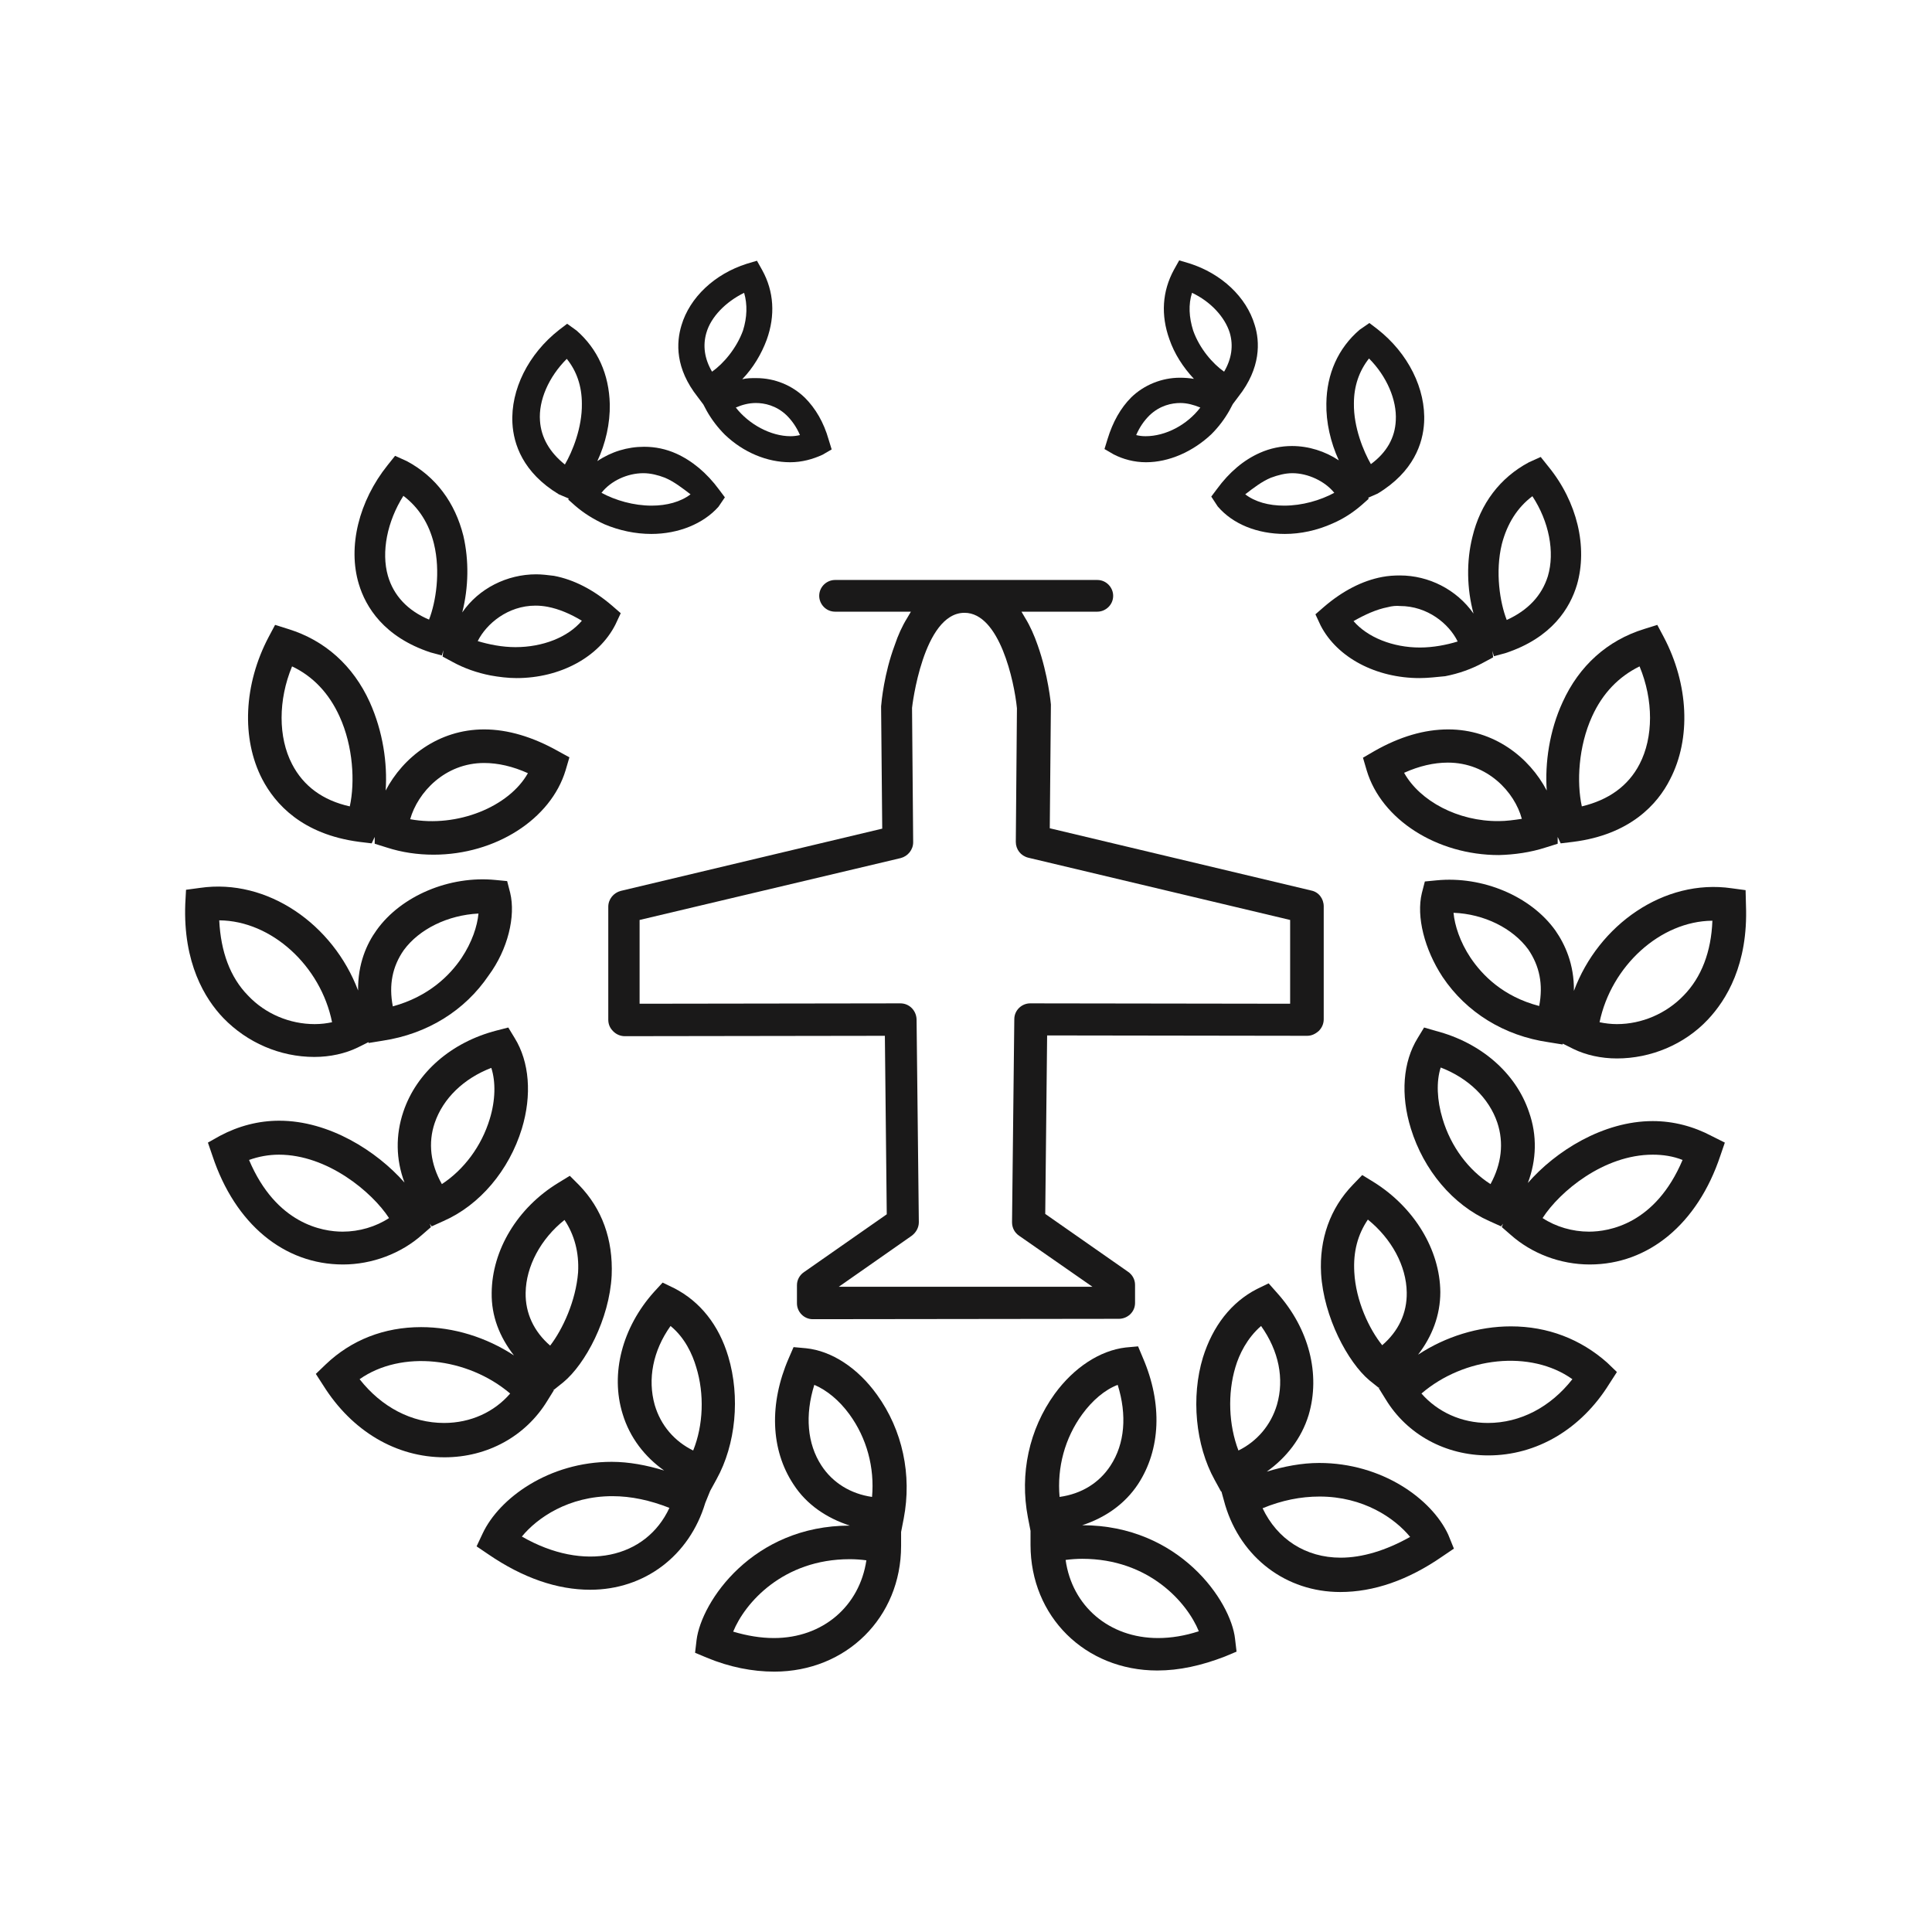
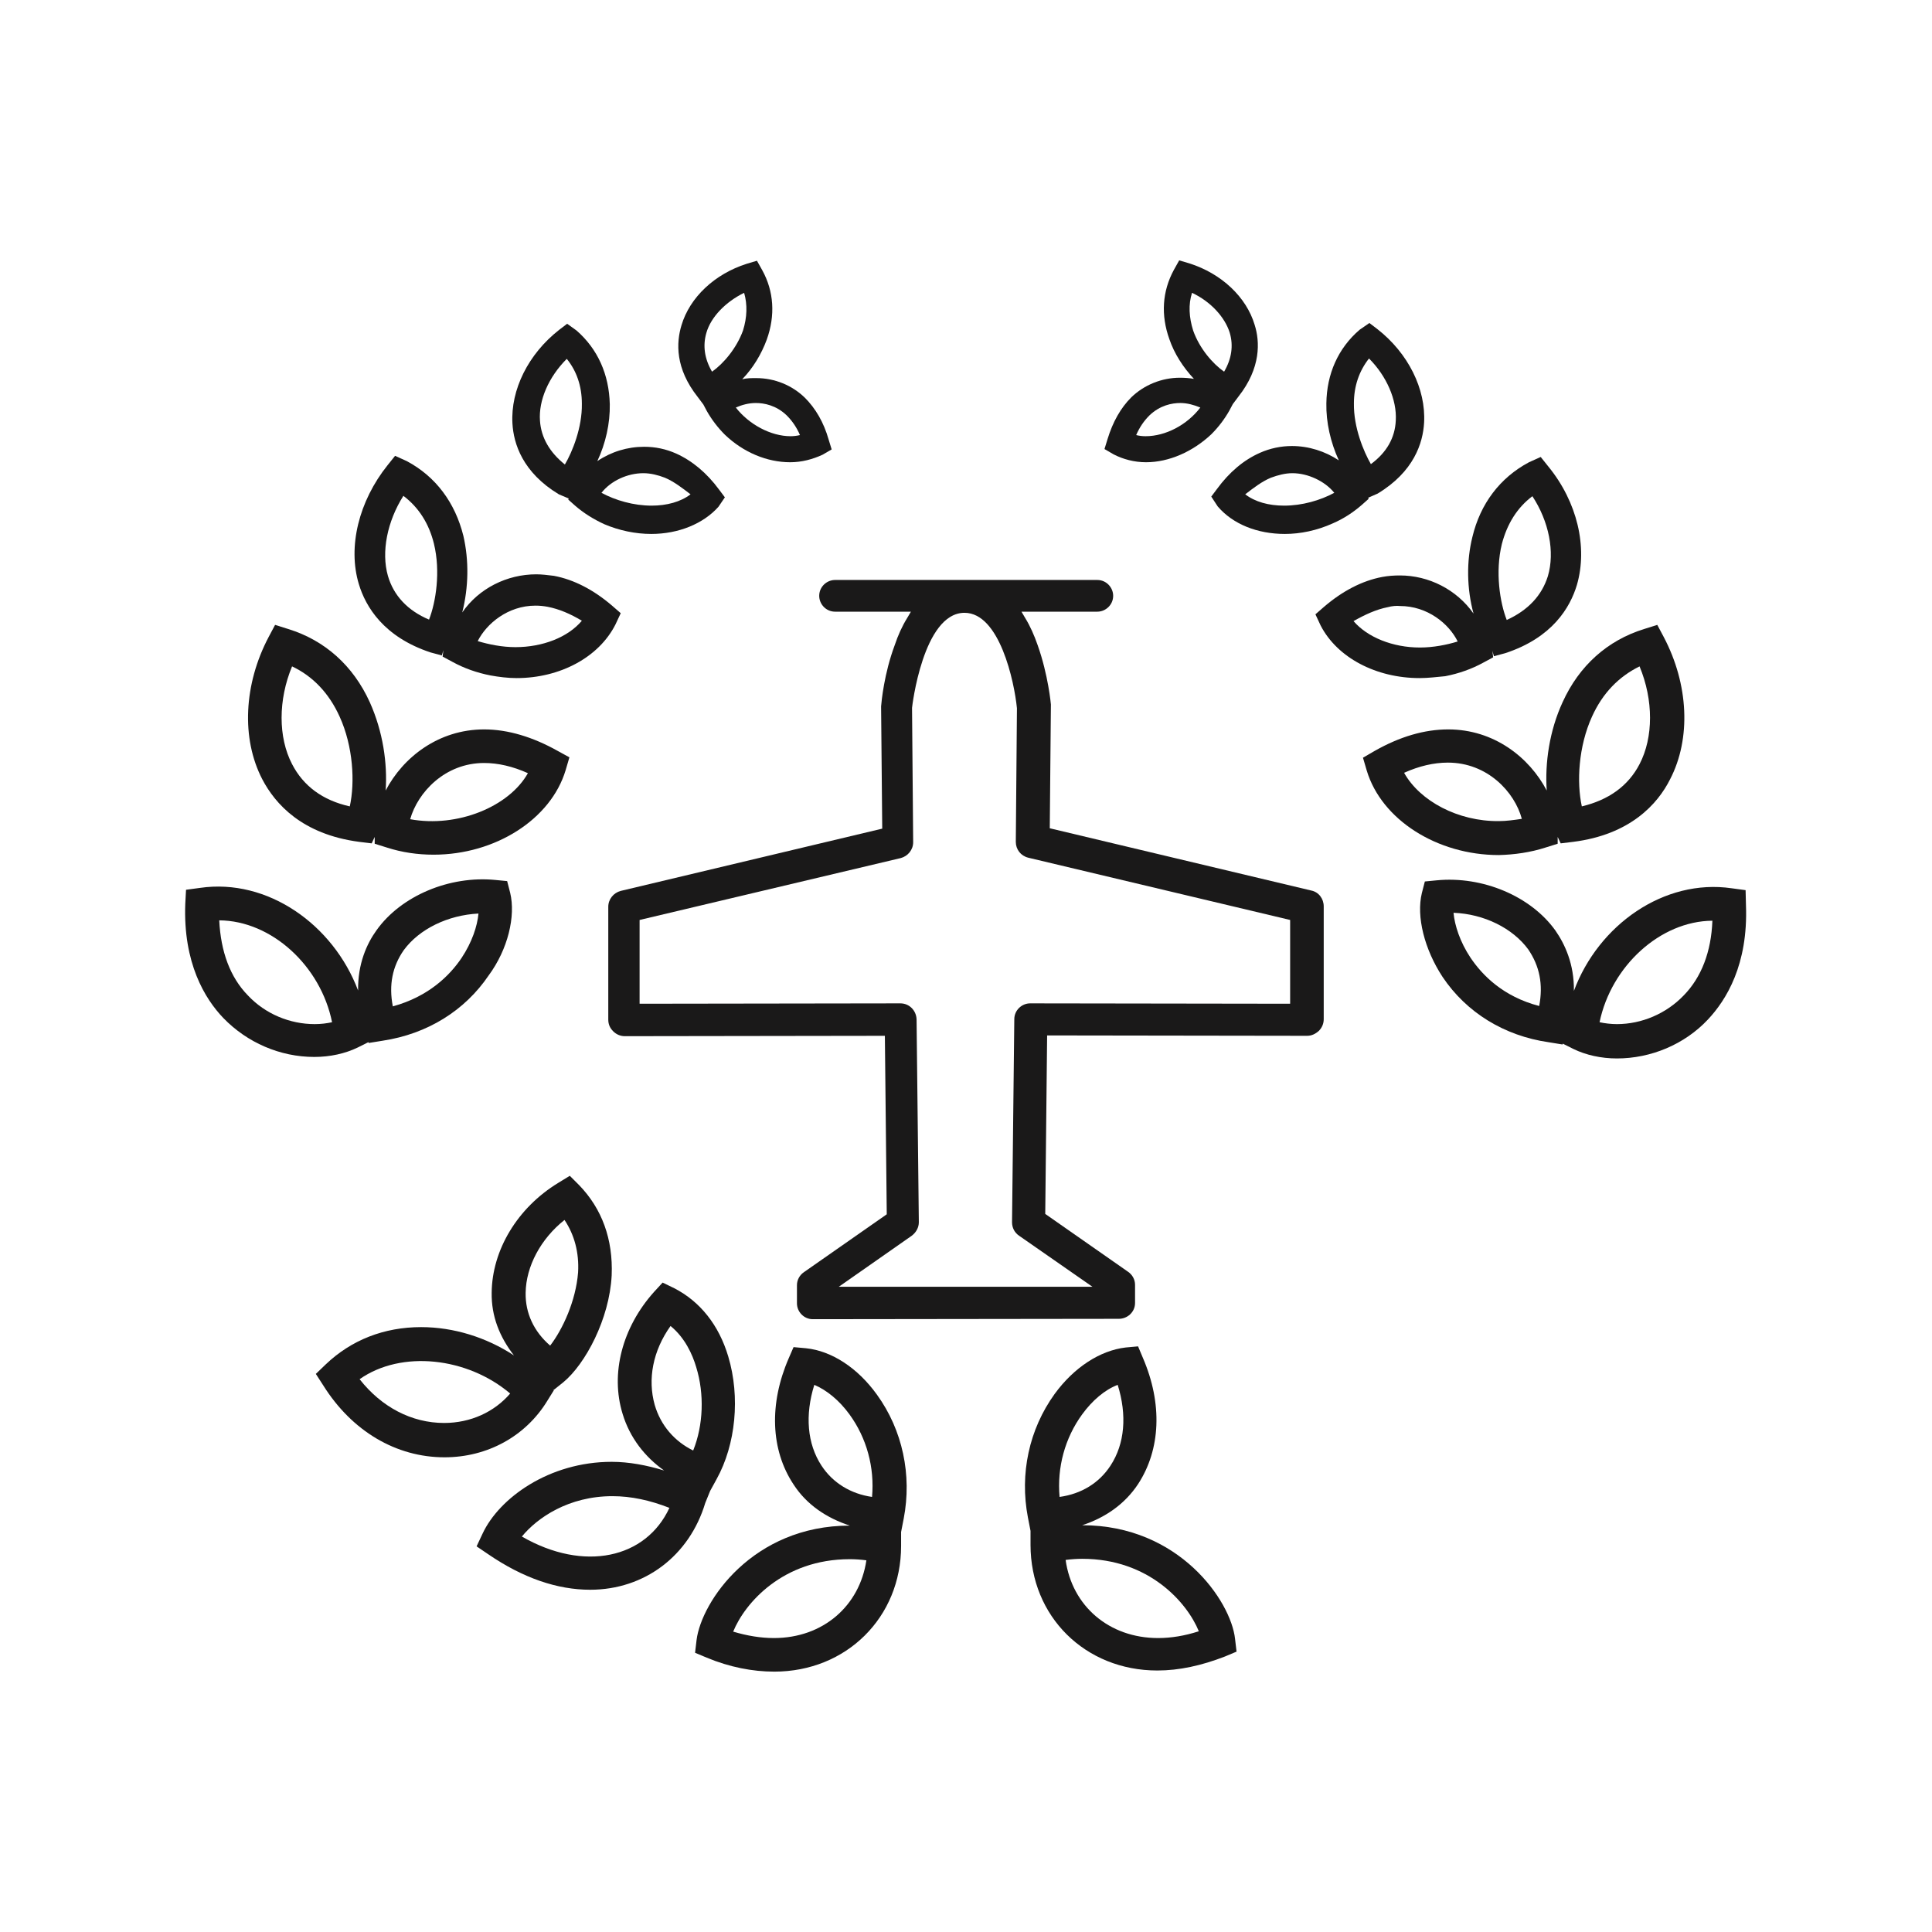
<svg xmlns="http://www.w3.org/2000/svg" width="512px" height="512px" viewBox="0 0 512 512" version="1.1">
  <g fill="#1A1919">
    <path d="M215.4,349.6c-2.4,0-4.2-2-4.2-4.2v-4.8c0-1.4,0.7-2.7,1.9-3.5l21.9-15.3l-0.5-47.3l-68.9,0.1c-1.1,0-2.2-0.4-3.1-1.3  c-0.9-0.9-1.3-1.9-1.3-3.1v-29.9c0-2,1.4-3.7,3.3-4.2l69.3-16.5l-0.3-32.4c0.1-1.3,0.8-8.7,3.6-16.2c0.9-2.7,2-5.1,3.3-7.2l1-1.7  h-20.1c-2.4,0-4.2-2-4.2-4.2c0-2.4,2-4.2,4.2-4.2h69.5c2.4,0,4.2,2,4.2,4.2c0,2.4-2,4.2-4.2,4.2h-20.1l1,1.7  c1.3,2.1,2.4,4.6,3.3,7.2c2.8,7.9,3.5,15.6,3.5,15.7l-0.3,32.8l69.3,16.5c2,0.4,3.3,2.2,3.3,4.2v29.9c0,1.1-0.4,2.2-1.3,3.1  c-0.9,0.8-1.9,1.3-3.1,1.3l-68.9-0.1l-0.5,47.3l21.9,15.3c1.2,0.8,1.9,2.1,1.9,3.5v4.8c0,2.4-2,4.2-4.3,4.2L215.4,349.6L215.4,349.6  z M238.6,265.9c2.4,0,4.2,1.9,4.3,4.2l0.6,53.8c0,1.4-0.7,2.7-1.9,3.6L222.3,341h67.2l-19.4-13.5c-1.2-0.8-1.9-2.1-1.9-3.6l0.6-53.8  c0-2.4,2-4.2,4.2-4.2l68.9,0.1v-22.2l-69.4-16.5c-2-0.5-3.3-2.2-3.3-4.2l0.3-35.4c-0.7-7.1-4.6-25.3-13.9-25.3  c-11,0-13.9,25-13.9,25.2l0.3,35.6c0,2-1.4,3.7-3.3,4.2l-69.2,16.4V266L238.6,265.9z" />
  </g>
  <g fill="#1A1919">
    <path d="M232.4,369.6c-5.1-7.1-12-11.6-18.8-12.3l-3.3-0.3L209,360c-5.2,12-4.8,24.2,1.3,33.4c3.5,5.4,8.8,8.9,14.9,10.9l0,0 c-25.7,0-39.3,20.1-40.6,30.3l-0.4,3.4l3.1,1.3c6,2.5,12.1,3.7,17.9,3.7c19.1,0,33.6-14.4,33.6-33.3V406l0,0l0.7-3.6 C241.7,390.9,239.2,379,232.4,369.6z M217.7,388.4c-3.8-5.8-4.4-13.4-1.9-21.4c3.3,1.4,6.6,4.1,9.3,7.8c4.6,6.3,6.7,14.1,6,21.9 C225.5,395.9,220.7,393,217.7,388.4z M205.1,434.1c-3.5,0-7.1-0.6-10.8-1.7c3.1-7.6,13.2-19.2,30.9-19.2c1.4,0,2.9,0.1,4.4,0.3 C227.8,425.6,218.1,434.1,205.1,434.1z" />
    <path d="M188.2,395.1l-0.2-0.1L188.2,395.1l1.7-3.1c5.1-9.2,6.3-21.8,3.1-32.5c-2.5-8.4-7.5-14.6-14.3-18.1l-3.1-1.5l-2.3,2.5 c-8.4,9.4-11.6,21.6-8.3,32.3c1.9,6.3,5.9,11.4,11,15c-4.6-1.4-9.3-2.3-13.9-2.3c-16.6,0-29.8,9.6-34.2,19l-1.6,3.4l3.1,2.1 c9.2,6.3,18.3,9.4,27,9.4c14.4,0,26.3-9,30.5-23L188.2,395.1z M177.7,351.4c3.8,3.1,5.8,7.5,6.8,10.9c2.2,7.1,1.9,15.4-0.8,22.1 c-4.9-2.4-8.6-6.6-10.2-12.1C171.6,365.5,173,358,177.7,351.4z M138.3,407.2c4.1-5,12.4-10.7,24-10.7c5,0,10,1.1,15.1,3.1 C171.2,413,154.8,416.7,138.3,407.2z" />
    <path d="M153.5,314.1l-2.5-2.5l-3.1,1.9c-10.8,6.6-17.5,17.8-17.6,29.1c-0.1,6.2,2.1,11.7,5.9,16.6c-7.3-4.8-16-7.5-24.6-7.5 c-9.8,0-18.5,3.4-25.3,9.9l-2.6,2.5l2,3.1c7.6,12.1,19.3,19,32.1,19c11.4,0,21.5-5.6,27.2-14.9l1.8-2.9l-0.3-0.3l0.3,0.2l2.5-2 c5.8-4.8,12.2-16.7,12.8-28.3C162.5,328.4,159.5,320.3,153.5,314.1z M117.7,377.1c-8.6,0-16.6-4.2-22.4-11.6 c11.1-7.8,28.6-5.8,39.9,3.8C131,374.2,124.7,377.1,117.7,377.1z M145.8,356.6c-4.3-3.7-6.6-8.6-6.5-14c0.1-7,4-14.3,10.3-19.3 c2.6,3.9,3.9,8.6,3.6,13.9C152.6,344.8,149.1,352.3,145.8,356.6z" />
-     <path d="M136.4,275.1l-1.7-2.8l-3.1,0.8c-12,3.1-21.2,11.1-24.7,21.5c-2.1,6.2-2,12.7,0.3,18.8c-7.4-8.4-20-16.4-33.2-16.4 c-5.5,0-10.8,1.4-15.7,4l-3.2,1.8l1.2,3.5c6,18.1,19,28.8,34.6,28.8c7.7,0,15.4-2.9,21-7.9l2.3-2l-0.3-0.9l0.5,0.7l3.1-1.4 c9.6-4.2,17.4-13.4,20.8-24.5C141,290.2,140.3,281.4,136.4,275.1z M90.8,326.4c-5.3,0-17.6-2-24.8-19c2.5-0.9,5.2-1.4,7.9-1.4 c12.9,0,24.7,9.9,29.2,16.8C99.6,325.1,95.2,326.4,90.8,326.4z M129.8,296.5c-2.2,7.3-6.9,13.5-12.7,17.3 c-3-5.3-3.7-10.9-1.9-16.2c2.2-6.5,7.7-11.8,15-14.6C131.4,286.7,131.3,291.6,129.8,296.5z" />
    <path d="M135.2,236.6l-0.8-3.1l-3.1-0.3c-12.2-1.2-25,4.2-31.5,13.3c-2.6,3.6-5,8.9-4.9,16C88.3,245,70.9,232.7,53,235.3l-3.7,0.5 l-0.2,3.7c-0.6,15.7,5.2,25.2,10.1,30.3c6.3,6.5,15,10.3,24.1,10.3c4.2,0,8.2-0.9,11.5-2.5l2.8-1.4v-0.1l0.1,0.3l3.7-0.6 c11.9-1.8,21.8-8,28.1-17.3C134.6,251.6,136.7,242.8,135.2,236.6z M83.4,271.4c-6.6,0-13.1-2.7-17.7-7.6 c-4.7-4.8-7.2-11.6-7.6-19.9C72,244,85,256,88,270.9C86.6,271.2,85.1,271.4,83.4,271.4z M122.3,253.9c-3.1,4.6-8.7,10.2-18.2,12.8 c-1.1-5.7-0.1-10.6,2.9-14.9c4.1-5.6,11.7-9.3,19.8-9.7C126.5,245.4,125.1,249.7,122.3,253.9z" />
    <path d="M147.8,199c-6.6-3.7-13.2-5.7-19.5-5.7c-12.1,0-21.5,7.4-26.1,16.2c0.5-7.2-0.7-15.6-4.2-23.4 c-4.4-9.7-11.9-16.4-21.6-19.4l-3.5-1.1l-1.7,3.2c-6.6,12.5-7.3,26.9-1.7,37.7c3.4,6.5,10.5,14.6,25.7,16.6l3.3,0.4l0.8-1.7v1.8 l3.2,1c4,1.3,8.2,1.9,12.4,1.9c16.4,0,31.1-9.4,35-22.4l1-3.4L147.8,199z M92.7,213.7c-7.2-1.6-12.3-5.4-15.3-11.2 c-3.7-7.1-3.7-17,0-25.9c5.5,2.6,9.8,7.1,12.6,13.3C93.6,197.8,94.1,207.3,92.7,213.7z M108.7,217.1c2-7.1,9.2-14.9,19.6-14.9 c3.7,0,7.6,0.9,11.6,2.7C134.9,213.8,121.2,219.4,108.7,217.1z" />
    <path d="M286.8,404.2L286.8,404.2c6.1-2,11.3-5.6,14.8-10.9c6-9.2,6.5-21.3,1.3-33.4l-1.3-3.1l-3.3,0.3 c-6.8,0.8-13.7,5.3-18.8,12.3c-6.8,9.4-9.3,21.2-7.1,32.7l0.7,3.6l0,0v3.7c0,19,14.5,33.3,33.6,33.3l0,0c5.8,0,11.7-1.3,17.9-3.7 l3.1-1.3l-0.4-3.4C326.2,424.3,312.5,404.2,286.8,404.2z M286.8,374.8c2.7-3.7,6-6.5,9.4-7.8c2.5,8,1.9,15.6-1.9,21.4 c-3,4.6-7.7,7.5-13.5,8.3C280.1,388.9,282.2,381.1,286.8,374.8z M306.9,434.1L306.9,434.1c-13,0-22.8-8.5-24.5-20.7 c1.5-0.2,3-0.3,4.4-0.3c17.7,0,27.8,11.6,30.9,19.2C314,433.5,310.4,434.1,306.9,434.1z" />
-     <path d="M383.8,406.7c-4.4-9.5-17.6-19-34.2-19c-4.6,0-9.3,0.9-13.9,2.3c5.2-3.7,9.2-8.8,11.1-15c3.2-10.8,0.1-22.9-8.3-32.3 l-2.3-2.6l-3.1,1.5c-6.8,3.5-11.7,9.8-14.3,18.1c-3.2,10.5-2,23.3,3.1,32.5l1.7,3.1l0.3-0.1l-0.2,0.1l1,3.6 c4.2,13.9,16.1,23,30.5,23l0,0c8.8,0,17.9-3.1,27-9.4l3.1-2.1L383.8,406.7z M327.4,362.3c1-3.4,3.1-7.7,6.8-10.9 c4.7,6.6,6.2,14,4.2,20.9c-1.6,5.4-5.3,9.7-10.2,12.1C325.6,377.6,325.3,369.3,327.4,362.3z M355.3,412.8 c-9.3,0-16.8-4.9-20.7-13.1c5.1-2.1,10.1-3.1,15.1-3.1c11.6,0,19.9,5.7,24,10.7C367.3,410.9,361,412.8,355.3,412.8z" />
-     <path d="M400.4,351.5c-8.6,0-17.3,2.7-24.6,7.5c3.7-4.8,5.9-10.4,5.9-16.6c-0.1-11.2-6.9-22.4-17.6-29.1l-3.1-1.9l-2.5,2.6 c-6,6.2-8.9,14.4-8.4,23.5c0.7,11.6,7.1,23.5,12.8,28.3l2.5,2l0.3-0.2l-0.3,0.3l1.8,2.9c5.7,9.4,15.9,14.9,27.2,14.9 c12.8,0,24.6-6.9,32.1-19l2-3.1l-2.6-2.5C418.9,354.9,410.2,351.5,400.4,351.5z M358.9,337.1c-0.3-5.4,0.9-9.9,3.6-13.9 c6.3,5.1,10.2,12.3,10.3,19.3c0.1,5.5-2.2,10.3-6.5,14C362.9,352.3,359.3,344.8,358.9,337.1z M394.3,377.1 c-7,0-13.3-2.9-17.6-7.8c11.3-9.7,28.9-11.7,40-3.8C410.9,372.9,402.9,377.1,394.3,377.1z" />
-     <path d="M453.7,301.1c-4.9-2.6-10.2-4-15.7-4c-13.2,0-25.8,8-33.1,16.4c2.3-6.1,2.5-12.6,0.3-18.8c-3.5-10.4-12.8-18.4-24.7-21.5 l-3.1-0.9l-1.7,2.8c-3.9,6.3-4.6,15-1.8,24c3.4,11,11.1,20.2,20.8,24.5l3.1,1.4l0.5-0.7l-0.3,0.9l2.3,2c5.6,5,13.2,7.9,21,7.9 c15.6,0,28.6-10.8,34.6-28.8l1.2-3.5L453.7,301.1z M395,313.8c-5.8-3.7-10.5-9.9-12.7-17.3c-1.5-4.9-1.7-9.9-0.5-13.6 c7.3,2.8,12.8,8.1,15,14.6C398.6,302.9,397.9,308.5,395,313.8z M421.1,326.4c-4.4,0-8.8-1.3-12.3-3.6c4.5-7,16.2-16.8,29.2-16.8 c2.7,0,5.4,0.4,7.9,1.4C438.7,324.4,426.4,326.4,421.1,326.4z" />
    <path d="M462.6,235.9l-3.7-0.5c-17.9-2.6-35.3,9.7-41.8,27.2c0.1-7.1-2.4-12.4-4.9-16c-6.5-9.1-19.3-14.5-31.5-13.3l-3.1,0.3 l-0.8,3.1c-1.5,6.2,0.7,14.9,5.5,22.2c6.3,9.4,16.3,15.6,28.1,17.3l3.7,0.6l0.1-0.3v0.1l2.8,1.4c3.3,1.6,7.3,2.5,11.5,2.5 c9,0,17.9-3.7,24.1-10.3c4.9-5.2,10.7-14.6,10.1-30.3L462.6,235.9z M407.9,266.6c-9.6-2.5-15.1-8.2-18.2-12.8 c-2.8-4.2-4.2-8.6-4.5-11.9c8.1,0.3,15.7,4.1,19.8,9.7C408,256,409,260.9,407.9,266.6z M446.2,263.8c-4.6,4.8-11.1,7.6-17.7,7.6 c-1.6,0-3.2-0.2-4.6-0.5c3.1-14.9,16.1-26.8,29.9-26.9C453.5,252.2,450.9,259,446.2,263.8z" />
    <path d="M409.6,224.6l3.2-1v-1.8l0.8,1.7l3.3-0.4c15.1-1.9,22.4-10,25.7-16.6c5.6-10.8,4.9-25.2-1.7-37.7l-1.7-3.2l-3.5,1.1 c-9.7,3-17.2,9.7-21.6,19.4c-3.5,7.6-4.7,16.1-4.2,23.4c-4.6-8.8-14-16.2-26.1-16.2c-6.3,0-12.8,1.9-19.5,5.7l-3.1,1.8l1,3.4 c3.9,13,18.6,22.4,35,22.4C401.3,226.5,405.6,225.9,409.6,224.6z M421.9,189.9c2.8-6.2,7.1-10.6,12.6-13.3 c3.7,8.9,3.7,18.8,0,25.9c-3,5.8-8.2,9.5-15.3,11.2C417.8,207.3,418.3,197.8,421.9,189.9z M372.1,204.8c4-1.8,7.9-2.7,11.6-2.7 c10.5,0,17.7,7.8,19.6,14.9c-2,0.3-4.1,0.6-6.1,0.6C386.4,217.7,376.3,212.3,372.1,204.8z" />
    <path d="M136.9,179.7c-2.3,0-4.7-0.3-6.9-0.7c-3.6-0.7-7-1.9-10.1-3.6l-2.6-1.4l0.2-1.7l-0.4,1.4l-3-0.8 c-12.4-4.1-17.2-12.1-19-18.1c-3-9.9,0-22,7.6-31.5l2-2.5l3.1,1.4c7.7,4.1,12.8,11,15,19.8c1.5,6.5,1.4,13.6-0.3,20.3 c4.4-6.4,11.9-10.1,19.6-10.1c1.5,0,3.1,0.2,4.7,0.4c5.3,1,10.5,3.7,15.4,7.9l2.3,2l-1.4,3C158.7,174.2,148.4,179.7,136.9,179.7 L136.9,179.7z M141.9,160.5c-7.3,0-13,4.8-15.3,9.4c3,0.9,6.5,1.6,10,1.6c7.2,0,13.9-2.6,17.6-7c-3-1.8-6-3.1-9.1-3.7 C144,160.6,143,160.5,141.9,160.5z M106.9,131.4c-4.3,6.8-5.9,14.9-4.1,21.2c1.5,5.2,5.2,9.2,10.9,11.6c1.8-4.6,3.1-12.7,1.3-20.1 C113.7,138.8,111,134.5,106.9,131.4z" />
    <path d="M172.6,141.5c-4.2,0-8.5-0.9-12.5-2.6c-2.8-1.3-5.4-2.9-7.7-4.9l-1.8-1.6l0.1-0.3l-2.6-1.1c-9.6-5.8-12-13.4-12.3-18.8 c-0.5-8.9,4.2-18.4,12.4-24.8l2.1-1.6l2.5,1.8c5.6,4.9,8.6,11.6,8.8,19.5c0.1,5.1-1.1,10.4-3.3,15.1c3.7-2.5,8-3.8,12.4-3.8 c3,0,5.8,0.6,8.5,1.8c4.2,1.9,8.1,5.1,11.4,9.6l1.5,2l-1.7,2.5C186.4,138.8,179.8,141.5,172.6,141.5L172.6,141.5z M170.5,125.4 c-4.2,0-8.6,2-11.1,5.2c3.7,2,8.5,3.4,13.3,3.4c4,0,7.7-1,10.3-3c-2.1-1.6-4.4-3.4-6.8-4.4C174.4,125.9,172.4,125.4,170.5,125.4z M150.2,95.1c-4.8,4.8-7.5,11-7.1,16.4c0.3,4.5,2.6,8.4,6.6,11.6c2-3.4,4.6-9.8,4.5-16.1C154.2,102.3,152.8,98.3,150.2,95.1z" />
    <path d="M209.4,122.5c-6.1,0-12.4-2.6-17.3-7.3c-1.9-1.9-3.5-4-4.8-6.3l-0.9-1.7l-1.5-2c-6-7.6-5.7-14.4-4.3-19 c2.2-7.4,8.8-13.6,17.3-16.3l2.7-0.8l1.4,2.5c3.1,5.6,3.5,12,1.2,18.4c-1.4,3.8-3.6,7.5-6.5,10.5c1.2-0.3,2.4-0.3,3.7-0.3 c4.9,0,9.5,1.9,12.9,5.2c2.8,2.8,5,6.5,6.3,11.1l0.8,2.6l-2.4,1.4C215.4,121.7,212.5,122.5,209.4,122.5L209.4,122.5z M195,108 c3.5,4.5,9.3,7.6,14.5,7.6c0.8,0,1.7-0.1,2.5-0.3c-0.9-2.1-2.1-3.8-3.5-5.2c-2.8-2.7-6-3.3-8.2-3.3 C198.4,106.8,196.6,107.3,195,108z M197.2,77.6c-4.9,2.4-8.8,6.4-10,10.6c-1,3.4-0.5,6.9,1.5,10.3c3-2.1,6.5-6.2,8.2-10.9 C198,84.1,198.1,80.7,197.2,77.6z" />
    <path d="M376.2,179.7c-11.5,0-21.8-5.4-26.2-13.9l-1.4-3l2.3-2c4.9-4.2,10.1-6.9,15.4-7.9c1.6-0.3,3.1-0.4,4.7-0.4 c7.6,0,15,3.7,19.5,10.1c-1.8-6.6-1.9-13.9-0.3-20.3c2.1-8.8,7.3-15.7,15-19.8l3.1-1.4l2,2.5c7.7,9.4,10.5,21.4,7.6,31.4 c-1.8,6-6.5,14-19,18.1l-3,0.8l-0.4-1.4l0.2,1.7l-2.6,1.4c-3.1,1.7-6.5,2.9-10.1,3.6C380.8,179.4,378.5,179.7,376.2,179.7 L376.2,179.7z M367.8,160.9c-3.1,0.6-6.1,2-9.1,3.7c3.7,4.3,10.4,7,17.6,7c3.5,0,7.1-0.7,10-1.6c-2.3-4.7-8-9.4-15.3-9.4 C370.1,160.5,368.9,160.6,367.8,160.9z M398,144.2c-1.8,7.4-0.5,15.5,1.3,20.1c5.7-2.6,9.3-6.5,10.9-11.6 c1.9-6.4,0.3-14.5-4.1-21.2C402.1,134.5,399.4,138.8,398,144.2z" />
    <path d="M340.5,141.5c-7.3,0-13.8-2.6-17.8-7.3l-1.7-2.6l1.5-2c3.3-4.5,7.1-7.7,11.4-9.6c2.7-1.2,5.6-1.8,8.5-1.8 c4.4,0,8.8,1.4,12.4,3.8c-2.2-4.8-3.4-10.1-3.3-15.1c0.1-7.8,3.1-14.6,8.8-19.5l2.6-1.8l2.1,1.6c8.2,6.4,12.9,15.9,12.4,24.8 c-0.3,5.4-2.7,13-12.3,18.8l-2.5,1.1l0.1,0.3l-1.8,1.6c-2.3,2-4.9,3.7-7.7,4.9C349,140.6,344.6,141.5,340.5,141.5L340.5,141.5z  M336.8,126.6c-2.4,1-4.6,2.7-6.8,4.4c2.6,2,6.2,3,10.3,3c4.8,0,9.6-1.4,13.3-3.4c-2.5-3.1-7-5.2-11.1-5.2 C340.6,125.4,338.7,125.9,336.8,126.6z M358.8,106.9c-0.1,6.4,2.6,12.8,4.5,16.1c4.2-3.1,6.4-7,6.6-11.6 c0.3-5.4-2.4-11.7-7.1-16.4C360.2,98.3,358.8,102.3,358.8,106.9z" />
    <path d="M303.7,122.5c-3.1,0-6.1-0.8-8.6-2.1l-2.4-1.4l0.8-2.6c1.4-4.6,3.5-8.3,6.3-11.1c3.4-3.3,8.1-5.2,12.9-5.2 c1.3,0,2.5,0.1,3.7,0.3c-2.9-3.1-5.2-6.7-6.5-10.5c-2.3-6.4-1.9-12.7,1.2-18.4l1.4-2.5l2.7,0.8c8.5,2.7,15.1,8.9,17.3,16.3 c1.4,4.4,1.7,11.4-4.3,19l-1.5,2l-0.9,1.7c-1.3,2.3-2.9,4.4-4.8,6.3C316.1,119.7,309.8,122.5,303.7,122.5L303.7,122.5z M312.8,106.8c-2.2,0-5.4,0.6-8.2,3.3c-1.4,1.4-2.6,3.1-3.5,5.2c0.8,0.2,1.6,0.3,2.5,0.3c5.3,0,11-3,14.5-7.6 C316.4,107.3,314.6,106.8,312.8,106.8z M316.2,87.6c1.7,4.8,5.2,8.8,8.2,10.9c2-3.4,2.5-6.9,1.5-10.3c-1.3-4.2-5.1-8.3-10-10.6 C314.9,80.7,315.1,84.1,316.2,87.6z" />
  </g>
</svg>